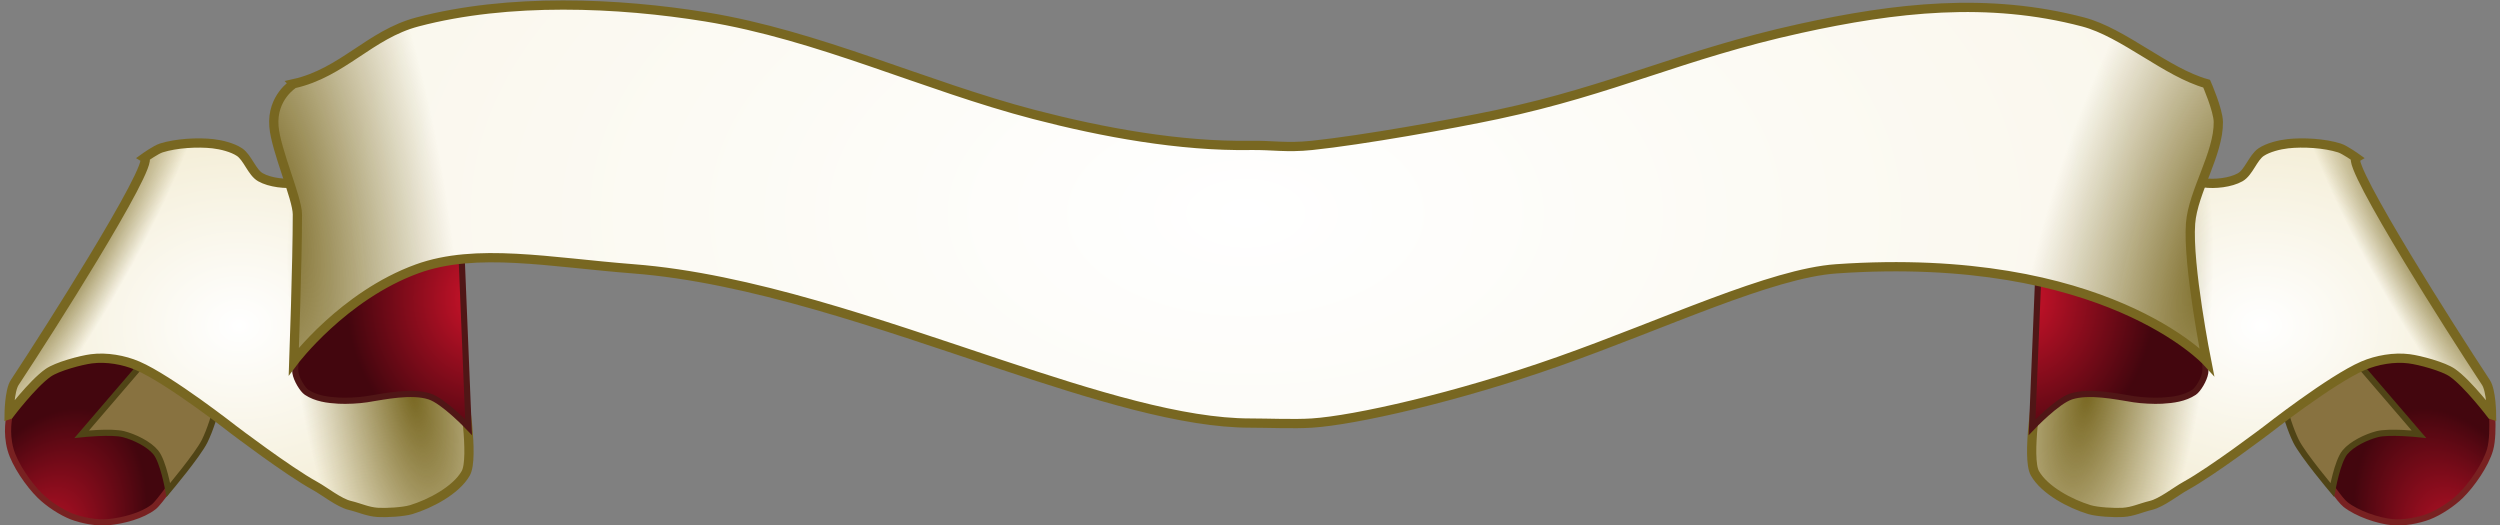
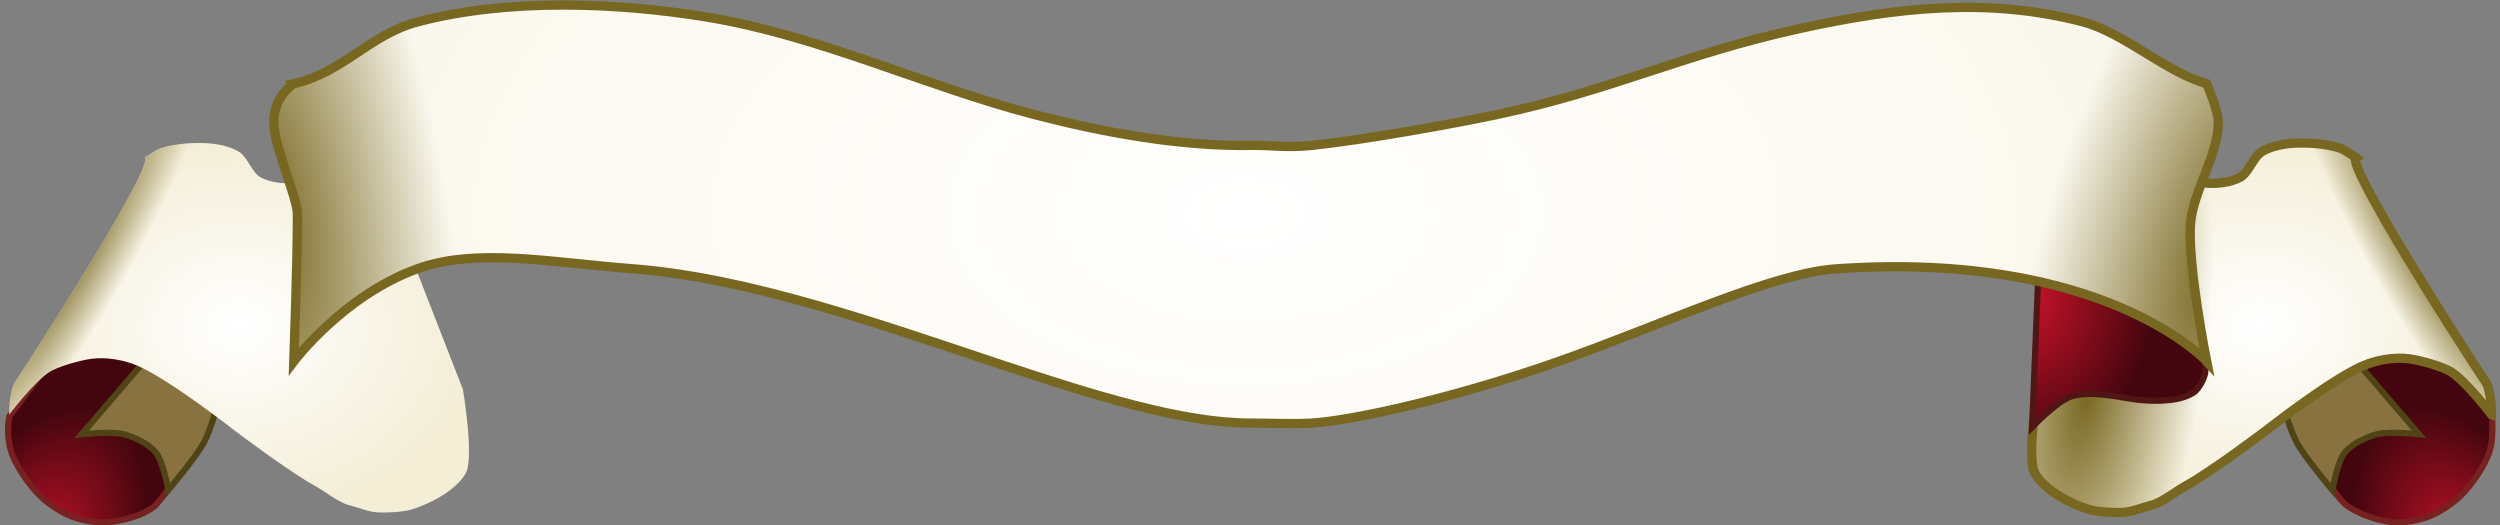
<svg xmlns="http://www.w3.org/2000/svg" xmlns:ns1="http://www.inkscape.org/namespaces/inkscape" xmlns:ns2="http://sodipodi.sourceforge.net/DTD/sodipodi-0.dtd" xmlns:xlink="http://www.w3.org/1999/xlink" width="225.778mm" height="47.452mm" viewBox="0 0 800 168.136" id="svg13896" version="1.1" ns1:version="0.91 r13725" ns2:docname="Banner47.svg">
  <rect x="0" y="0" width="800" height="168.136" fill="#808080" stroke="none" />
  <defs id="defs13898">
    <radialGradient cx="309.86" cy="63.847" gradientTransform="matrix(1.359,0,0,1.325,-111.31,-20.717)" gradientUnits="userSpaceOnUse" id="radialGradient5675" r="17.296" xlink:href="#linearGradient5983" />
    <linearGradient id="linearGradient5983">
      <stop offset="0" stop-color="#ffeb98" id="stop138" />
      <stop offset="1" stop-color="#eec41c" id="stop140" />
    </linearGradient>
    <linearGradient id="linearGradient34626">
      <stop offset="0" stop-color="#fff" id="stop133" />
      <stop offset="1" stop-color="#cec6a7" id="stop135" />
    </linearGradient>
    <radialGradient cx="202.4" cy="121.02" gradientTransform="matrix(1,0,0,0.902,0,12.053)" gradientUnits="userSpaceOnUse" id="radialGradient5697" r="6.183">
      <stop offset="0" stop-color="#f26778" id="stop210" />
      <stop offset="1" stop-color="#aa0f23" id="stop212" />
    </radialGradient>
    <radialGradient cx="265" cy="25" gradientTransform="matrix(2.122,-0.033,0.033,2.128,-263.35,-19.495)" gradientUnits="userSpaceOnUse" id="radialGradient5699" r="15.5" xlink:href="#linearGradient5983" />
    <radialGradient cx="845.15" cy="248.49" gradientTransform="matrix(1.594,2.406e-7,-1.7652e-7,1.227,-503.38,-54.917)" gradientUnits="userSpaceOnUse" id="radialGradient5703" r="89.322" xlink:href="#linearGradient6671" />
    <linearGradient id="linearGradient6671">
      <stop offset="0" stop-color="#cf0000" id="stop128" />
      <stop offset="1" stop-color="#6b0000" stop-opacity=".978" id="stop130" />
    </linearGradient>
    <radialGradient cx="240.38" cy="88.08" gradientTransform="matrix(3.606,-0.049,0.024,1.997,-84.463,22.981)" gradientUnits="userSpaceOnUse" id="radialGradient5705" r="51.229" xlink:href="#linearGradient33904" />
    <linearGradient id="linearGradient33904">
      <stop offset="0" stop-color="#ffd759" id="stop143" />
      <stop offset="1" stop-color="#c79f17" id="stop145" />
    </linearGradient>
    <radialGradient cx="230.36" cy="102.53" gradientTransform="matrix(-4.302,-0.128,-0.053,1.922,1920.3,36.922)" gradientUnits="userSpaceOnUse" id="radialGradient5725" r="51.229" xlink:href="#linearGradient33904" />
    <radialGradient cx="311.97" cy="95.069" gradientTransform="matrix(0.676,2.6658e-7,0,4.037,100.98,-288.69)" gradientUnits="userSpaceOnUse" id="radialGradient5745" r="14.458" xlink:href="#linearGradient33932" />
    <linearGradient id="linearGradient33932">
      <stop offset="0" stop-color="#fff3c8" id="stop148" />
      <stop offset="1" stop-color="#f0c61c" id="stop150" />
    </linearGradient>
    <radialGradient cx="311.97" cy="95.069" gradientTransform="matrix(1.217,1.3387e-7,0,4.671,-67.617,-349.05)" gradientUnits="userSpaceOnUse" id="radialGradient5747" r="14.458" xlink:href="#linearGradient33932" />
    <radialGradient cx="315.28" cy="153.11" gradientTransform="matrix(0.977,-0.212,0.157,0.722,-78.499,103.68)" gradientUnits="userSpaceOnUse" id="radialGradient5761" r="11.5" xlink:href="#linearGradient33932" />
    <radialGradient cx="315.06" cy="153.05" gradientTransform="matrix(-0.977,-0.212,-0.157,0.722,679.02,103.61)" gradientUnits="userSpaceOnUse" id="radialGradient5763" r="11.5" xlink:href="#linearGradient33932" />
    <radialGradient cx="310" cy="130" gradientTransform="matrix(0.882,-8.7034e-7,7.9352e-7,0.804,38.834,25.031)" gradientUnits="userSpaceOnUse" id="radialGradient5765" r="15.5" xlink:href="#linearGradient5983" />
    <radialGradient cx="310" cy="130" gradientTransform="matrix(-8.482e-7,-0.817,0.785,-7.9721e-7,196.83,397.49)" gradientUnits="userSpaceOnUse" id="radialGradient5767" r="15.5" xlink:href="#linearGradient5983" />
    <radialGradient cx="326.58" cy="144.18" gradientTransform="matrix(1,0,0,1.425,-0.742,-60.917)" gradientUnits="userSpaceOnUse" id="radialGradient5769" r="10.504" xlink:href="#linearGradient5983" />
    <radialGradient cx="310" cy="130" gradientTransform="matrix(0.922,0.386,-0.378,0.903,170.17,-87.888)" gradientUnits="userSpaceOnUse" id="radialGradient5775" r="15.5" xlink:href="#linearGradient33932" />
    <radialGradient cx="310" cy="130" gradientTransform="matrix(9.2585e-7,-0.965,0.941,9.3299e-7,175.48,443.37)" gradientUnits="userSpaceOnUse" id="radialGradient5777" r="15.5" xlink:href="#linearGradient33932" />
    <radialGradient cx="865.36" cy="100.32" gradientTransform="matrix(2.016,0.025,-0.003,0.285,-1442.6,69.965)" gradientUnits="userSpaceOnUse" id="radialGradient5779" r="87.306" xlink:href="#linearGradient33932" />
    <radialGradient cx="312.95" cy="157.19" gradientTransform="matrix(-1.249,-0.271,-0.356,1.639,784.83,-35.282)" gradientUnits="userSpaceOnUse" id="radialGradient5785" r="8.554" xlink:href="#linearGradient33932" />
    <radialGradient cx="296.21" cy="157.19" gradientTransform="matrix(-1.249,-0.271,-0.356,1.639,784.83,-35.282)" gradientUnits="userSpaceOnUse" id="radialGradient5787" r="8.554" xlink:href="#linearGradient33932" />
    <radialGradient cx="304.72" cy="149.05" gradientTransform="matrix(-1.249,-0.271,-0.706,3.255,836.71,-274.43)" gradientUnits="userSpaceOnUse" id="radialGradient5789" r="5.721" xlink:href="#linearGradient5983" />
    <radialGradient cx="314.99" cy="155" gradientTransform="matrix(1.55,0,0,1.023,-1436.5,-96.357)" gradientUnits="userSpaceOnUse" id="radialGradient5791" r="4.525" xlink:href="#linearGradient33932" />
    <radialGradient cx="315.02" cy="155.02" gradientTransform="matrix(1.417,0,0,0.44,-1394.9,-5.986)" gradientUnits="userSpaceOnUse" id="radialGradient5794" r="5.455" xlink:href="#linearGradient33932" />
    <radialGradient cx="312.95" cy="157.19" gradientTransform="matrix(1.249,-0.271,0.356,1.639,-184.83,-35.282)" gradientUnits="userSpaceOnUse" id="radialGradient5796" r="8.554" xlink:href="#linearGradient33932" />
    <radialGradient cx="296.21" cy="157.19" gradientTransform="matrix(1.249,-0.271,0.356,1.639,-184.83,-35.282)" gradientUnits="userSpaceOnUse" id="radialGradient5798" r="8.554" xlink:href="#linearGradient33932" />
    <radialGradient cx="304.72" cy="149.05" gradientTransform="matrix(1.249,-0.271,0.706,3.255,-236.71,-274.43)" gradientUnits="userSpaceOnUse" id="radialGradient5800" r="5.721" xlink:href="#linearGradient5983" />
    <radialGradient cx="314.99" cy="155" gradientTransform="matrix(1.55,0,0,1.023,-272.02,37.182)" gradientUnits="userSpaceOnUse" id="radialGradient5802" r="4.525" xlink:href="#linearGradient33932" />
    <radialGradient cx="315.02" cy="155.02" gradientTransform="matrix(1.417,0,0,0.44,-230.42,127.55)" gradientUnits="userSpaceOnUse" id="radialGradient5806" r="5.455" xlink:href="#linearGradient33932" />
    <radialGradient cx="865.26" cy="315.04" gradientTransform="matrix(1,0,0,0.447,-566.23,42.233)" gradientUnits="userSpaceOnUse" id="radialGradient5808" r="87.306" xlink:href="#linearGradient33932" />
    <radialGradient cx="311.98" cy="191.12" gradientTransform="matrix(1.174,0,0,1.664,-54.22,-126.95)" gradientUnits="userSpaceOnUse" id="radialGradient5810" r="80.071" xlink:href="#linearGradient33904" />
    <radialGradient cx="313.52" cy="212.23" gradientTransform="matrix(0.805,1.2859e-7,-1.8406e-7,1.153,61.018,-32.421)" gradientUnits="userSpaceOnUse" id="radialGradient5812" r="78">
      <stop offset="0" stop-color="#f8f4e5" id="stop205" />
      <stop offset="1" stop-color="#e6e0cb" id="stop207" />
    </radialGradient>
    <radialGradient cx="312.01" cy="128.53" gradientTransform="matrix(2.123,-0.008,5.1e-4,0.136,-350.47,178.42)" gradientUnits="userSpaceOnUse" id="radialGradient5814" r="74.983" xlink:href="#linearGradient33932" />
    <radialGradient cx="311.86" cy="93.619" gradientTransform="matrix(1.161,0,0,0.137,-50.077,156.09)" gradientUnits="userSpaceOnUse" id="radialGradient5817" r="82.446" xlink:href="#linearGradient33932" />
    <radialGradient cx="312.2" cy="184.25" gradientTransform="matrix(1,-4.5681e-7,0,0.333,-1.3e-4,122.87)" gradientUnits="userSpaceOnUse" id="radialGradient5819" r="6.016">
      <stop offset="0" stop-color="#afc6e9" id="stop200" />
      <stop offset="1" stop-color="#afc6e9" stop-opacity="0" id="stop202" />
    </radialGradient>
    <linearGradient id="linearGradient14631">
      <stop offset="0" stop-color="#fff" id="stop98" />
      <stop offset="1" stop-color="#fff" stop-opacity="0" id="stop100" />
    </linearGradient>
    <radialGradient cx="287.86" cy="215.11" gradientTransform="matrix(1,0,0,0.283,0,154.28)" gradientUnits="userSpaceOnUse" id="radialGradient5823" r="5.359" xlink:href="#linearGradient14631" />
    <radialGradient cx="241.17" cy="198.5" gradientTransform="matrix(1,0,0,0.563,0,86.809)" gradientUnits="userSpaceOnUse" id="radialGradient5827" r="5.609" xlink:href="#linearGradient14631" />
    <radialGradient cx="251.48" cy="190.41" gradientUnits="userSpaceOnUse" id="radialGradient5867" r="2.379" xlink:href="#linearGradient34626" />
    <radialGradient cx="202.4" cy="121.02" gradientTransform="matrix(1,0,0,0.902,0,12.053)" gradientUnits="userSpaceOnUse" id="radialGradient5869" r="6.183" xlink:href="#linearGradient34626" />
    <radialGradient cx="298.81" cy="58.941" gradientUnits="userSpaceOnUse" id="radialGradient5871" r="1.483">
      <stop offset="0" stop-color="#fff" id="stop195" />
      <stop offset="1" stop-color="#fff" stop-opacity="0" id="stop197" />
    </radialGradient>
    <radialGradient ns1:collect="always" xlink:href="#linearGradient11905" id="radialGradient7879" gradientUnits="userSpaceOnUse" gradientTransform="matrix(0.495,0.228,-0.39,0.848,290.163,-473.194)" cx="119.18" cy="606.95" r="15.858" />
    <linearGradient id="linearGradient11905">
      <stop offset="0" stop-color="#d0132b" id="stop53" />
      <stop offset="1" stop-color="#43060e" id="stop55" />
    </linearGradient>
    <radialGradient ns1:collect="always" xlink:href="#linearGradient6803" id="radialGradient7881" gradientUnits="userSpaceOnUse" gradientTransform="matrix(0.545,0,0,0.439,47.867,-206.441)" cx="151.79" cy="578.35" r="37.768" />
    <linearGradient id="linearGradient6803">
      <stop offset="0" stop-color="#fff" id="stop48" />
      <stop offset="1" stop-color="#f4eed7" id="stop50" />
    </linearGradient>
    <radialGradient ns1:collect="always" xlink:href="#linearGradient12217" id="radialGradient7883" gradientUnits="userSpaceOnUse" gradientTransform="matrix(0.117,0.067,-0.318,0.555,282.675,-280.474)" cx="113" cy="566.78" r="37.268" />
    <linearGradient id="linearGradient12217">
      <stop offset="0" stop-color="#786721" id="stop43" />
      <stop offset="1" stop-color="#786721" stop-opacity="0" id="stop45" />
    </linearGradient>
    <radialGradient ns1:collect="always" xlink:href="#linearGradient12217" id="radialGradient7885" gradientUnits="userSpaceOnUse" gradientTransform="matrix(0.26,-0.05,0.144,0.752,-28.464,-347.959)" cx="361.82" cy="557.61" r="37.268" />
    <radialGradient ns1:collect="always" xlink:href="#linearGradient11905" id="radialGradient7887" gradientUnits="userSpaceOnUse" gradientTransform="matrix(0.816,0,0,0.951,-3.007,-498.736)" cx="189.87" cy="571.78" r="14.554" />
    <radialGradient cx="119.18" cy="606.95" gradientTransform="matrix(-0.495,0.228,0.39,0.848,149.643,-473.194)" gradientUnits="userSpaceOnUse" id="radialGradient5641" r="15.858" xlink:href="#linearGradient11905" />
    <radialGradient cx="151.79" cy="578.35" gradientTransform="matrix(-0.545,0,0,0.439,391.938,-206.441)" gradientUnits="userSpaceOnUse" id="radialGradient5643" r="37.768" xlink:href="#linearGradient6803" />
    <radialGradient cx="113" cy="566.78" gradientTransform="matrix(-0.117,0.067,0.318,0.555,157.13,-280.474)" gradientUnits="userSpaceOnUse" id="radialGradient5645" r="37.268" xlink:href="#linearGradient12217" />
    <radialGradient cx="361.82" cy="557.61" gradientTransform="matrix(-0.26,-0.05,-0.144,0.752,468.269,-347.959)" gradientUnits="userSpaceOnUse" id="radialGradient5647" r="37.268" xlink:href="#linearGradient12217" />
    <radialGradient cx="189.87" cy="571.78" gradientTransform="matrix(-0.816,0,0,0.951,442.812,-498.736)" gradientUnits="userSpaceOnUse" id="radialGradient5649" r="14.554" xlink:href="#linearGradient11905" />
    <radialGradient cx="315" cy="561.17" gradientTransform="matrix(1.153,5.2739716e-8,-3.046107e-8,0.666,-143.693,-336.208)" gradientUnits="userSpaceOnUse" id="radialGradient5793" r="155.25" xlink:href="#linearGradient6803" />
    <radialGradient cx="-296.54" cy="558.66" gradientTransform="matrix(0.184,-0.03,0.085,0.519,162.98,262.12)" gradientUnits="userSpaceOnUse" id="radialGradient5805" r="155.25" xlink:href="#linearGradient12217" />
    <radialGradient cx="1361.3" cy="671.28" gradientTransform="matrix(0.179,0.053,-0.139,0.471,307.38,279.74)" gradientUnits="userSpaceOnUse" id="radialGradient5807" r="155.25" xlink:href="#linearGradient12217" />
  </defs>
  <ns2:namedview id="base" pagecolor="#ffffff" bordercolor="#666666" borderopacity="1.0" ns1:pageopacity="0.0" ns1:pageshadow="2" ns1:zoom="1.3799999" ns1:cx="400.00002" ns1:cy="84.067902" ns1:document-units="px" ns1:current-layer="layer1" showgrid="false" fit-margin-top="0" fit-margin-left="0" fit-margin-right="0" fit-margin-bottom="0" ns1:window-width="1600" ns1:window-height="837" ns1:window-x="-8" ns1:window-y="-8" ns1:window-maximized="1" />
  <g ns1:label="Layer 1" ns1:groupmode="layer" id="layer1" transform="translate(-769.962,184.848)">
    <g transform="matrix(3.623,0,0,3.623,373.359,-252.591)" id="g10314">
      <path d="m 121.871,40.029 -11.568,15.422 c 0,0 -0.335,1.422 0.097,2.955 0.376,1.334 1.602,3.099 2.59,4.07 0.725,0.712 1.888,1.487 2.837,1.85 0.909,0.348 2.238,0.589 3.207,0.493 1.293,-0.127 2.995,-0.557 4.017,-1.36 0.525,-0.412 2.14,-2.78 2.14,-2.78 l 1.86,-15.47 0,-4.07 -5.18,-1.11 z" id="path2723" style="fill:url(#radialGradient7879);fill-rule:evenodd;stroke:#782121;stroke-width:0.545" ns1:connector-curvature="0" />
      <path d="m 130.378,43.975 c 0,0 -0.861,9.689 -2.837,13.69 -0.604,1.223 -3.207,4.317 -3.207,4.317 0,0 -0.44,-2.517 -1.11,-3.33 -0.622,-0.755 -1.891,-1.355 -2.837,-1.603 -1.073,-0.282 -3.7,0 -3.7,0 l 12.704,-14.8 0.987,1.727 z" id="path2725" ns1:connector-curvature="0" style="fill:#887240;fill-rule:evenodd;stroke:#504416;stroke-width:0.545" />
      <path d="m 110.275,55.321 c 0,0 2.058,-2.725 3.453,-3.7 0.787,-0.55 2.871,-1.111 3.823,-1.233 1.318,-0.17 2.85,0.092 4.07,0.617 2.819,1.213 8.51,5.673 8.51,5.673 0,0 4.773,3.625 7.154,4.933 0.862,0.474 2.127,1.498 3.083,1.727 0.87,0.208 1.574,0.561 2.467,0.617 0.739,0.046 2.252,-0.032 2.96,-0.247 1.66,-0.503 3.956,-1.698 4.81,-3.207 0.767,-1.354 -0.247,-7.4 -0.247,-7.4 l -8.264,-21.214 c 0,0 -4.315,2.665 -6.414,2.96 -0.964,0.136 -2.359,-0.014 -3.207,-0.493 -0.755,-0.427 -1.13,-1.737 -1.85,-2.22 -0.612,-0.411 -1.611,-0.657 -2.343,-0.74 -1.365,-0.154 -3.253,-0.042 -4.563,0.37 -0.49,0.154 -1.48,0.863 -1.48,0.863 0.472,0.27 -1.789,4.339 -4.565,8.927 -2.395,3.959 -5.172,8.304 -6.906,10.931 -0.476,0.721 -0.493,2.837 -0.493,2.837 z" id="path2727" style="fill:url(#radialGradient7881);fill-rule:evenodd" ns1:connector-curvature="0" />
      <path d="m 110.275,55.321 c 0,0 2.058,-2.725 3.453,-3.7 0.787,-0.55 2.871,-1.111 3.823,-1.233 1.318,-0.17 2.85,0.092 4.07,0.617 2.819,1.213 8.51,5.673 8.51,5.673 0,0 4.773,3.625 7.154,4.933 0.862,0.474 2.127,1.498 3.083,1.727 0.87,0.208 1.574,0.561 2.467,0.617 0.739,0.046 2.252,-0.032 2.96,-0.247 1.66,-0.503 3.956,-1.698 4.81,-3.207 0.767,-1.354 -0.247,-7.4 -0.247,-7.4 l -8.264,-21.214 c 0,0 -4.315,2.665 -6.414,2.96 -0.964,0.136 -2.359,-0.014 -3.207,-0.493 -0.755,-0.427 -1.13,-1.737 -1.85,-2.22 -0.612,-0.411 -1.611,-0.657 -2.343,-0.74 -1.365,-0.154 -3.253,-0.042 -4.563,0.37 -0.49,0.154 -1.48,0.863 -1.48,0.863 0.472,0.27 -1.789,4.339 -4.565,8.927 -2.395,3.959 -5.172,8.304 -6.906,10.931 -0.476,0.721 -0.493,2.837 -0.493,2.837 z" id="path2731" style="fill:url(#radialGradient7883);fill-rule:evenodd" ns1:connector-curvature="0" />
-       <path d="m 110.275,55.321 c 0,0 2.058,-2.725 3.453,-3.7 0.787,-0.55 2.871,-1.111 3.823,-1.233 1.318,-0.17 2.85,0.092 4.07,0.617 2.819,1.213 8.51,5.673 8.51,5.673 0,0 4.773,3.625 7.154,4.933 0.862,0.474 2.127,1.498 3.083,1.727 0.87,0.208 1.574,0.561 2.467,0.617 0.739,0.046 2.252,-0.032 2.96,-0.247 1.66,-0.503 3.956,-1.698 4.81,-3.207 0.767,-1.354 -0.247,-7.4 -0.247,-7.4 l -8.264,-21.214 c 0,0 -4.315,2.665 -6.414,2.96 -0.964,0.136 -2.359,-0.014 -3.207,-0.493 -0.755,-0.427 -1.13,-1.737 -1.85,-2.22 -0.612,-0.411 -1.611,-0.657 -2.343,-0.74 -1.365,-0.154 -3.253,-0.042 -4.563,0.37 -0.49,0.154 -1.48,0.863 -1.48,0.863 0.472,0.27 -1.789,4.339 -4.565,8.927 -2.395,3.959 -5.172,8.304 -6.906,10.931 -0.476,0.721 -0.493,2.837 -0.493,2.837 z" id="path2733" style="fill:url(#radialGradient7885);fill-rule:evenodd;stroke:#786721;stroke-width:0.817" ns1:connector-curvature="0" />
-       <path d="m 149.745,29.294 1.11,27.134 c 0,0 -2.199,-2.31 -3.453,-2.713 -1.587,-0.51 -3.904,-0.015 -5.55,0.247 -0.683,0.109 -1.777,0.161 -2.467,0.123 -0.995,-0.055 -2.005,-0.192 -2.837,-0.74 -0.349,-0.23 -0.902,-1.136 -0.987,-1.727 -0.227,-1.581 1.233,-5.18 1.233,-5.18 l 8.634,-16.527 4.317,-0.617 z" id="path2735" style="fill:url(#radialGradient7887);fill-rule:evenodd;stroke:#501616;stroke-width:0.545" ns1:connector-curvature="0" />
      <path d="m 317.934,40.029 11.527,13.621 c 0,0 0.375,3.223 -0.057,4.756 -0.376,1.334 -1.602,3.099 -2.59,4.07 -0.725,0.712 -1.888,1.487 -2.837,1.85 -0.909,0.348 -2.238,0.589 -3.207,0.493 -1.293,-0.127 -3.115,-0.758 -4.137,-1.56 -0.525,-0.412 -1.66,-2.14 -1.66,-2.14 l -2.22,-15.91 0,-4.07 5.18,-1.11 z" id="path2739" style="fill:url(#radialGradient5641);fill-rule:evenodd;stroke:#782121;stroke-width:0.545" ns1:connector-curvature="0" />
      <path d="m 309.427,43.975 c 0,0 0.861,9.689 2.837,13.69 0.604,1.223 3.207,4.317 3.207,4.317 0,0 0.44,-2.517 1.11,-3.33 0.622,-0.755 1.891,-1.355 2.837,-1.603 1.073,-0.282 3.7,0 3.7,0 l -12.704,-14.8 -0.987,1.727 z" id="path2741" ns1:connector-curvature="0" style="fill:#887240;fill-rule:evenodd;stroke:#504416;stroke-width:0.545" />
      <path d="m 329.531,55.321 c 0,0 -2.058,-2.725 -3.453,-3.7 -0.787,-0.55 -2.871,-1.111 -3.823,-1.233 -1.318,-0.17 -2.85,0.092 -4.07,0.617 -2.819,1.213 -8.51,5.673 -8.51,5.673 0,0 -4.773,3.625 -7.154,4.933 -0.862,0.474 -2.127,1.498 -3.083,1.727 -0.87,0.208 -1.574,0.561 -2.467,0.617 -0.739,0.046 -2.252,-0.032 -2.96,-0.247 -1.66,-0.503 -3.956,-1.698 -4.81,-3.207 -0.767,-1.354 0.247,-7.4 0.247,-7.4 l 8.264,-21.214 c 0,0 4.315,2.665 6.414,2.96 0.964,0.136 2.359,-0.014 3.207,-0.493 0.755,-0.427 1.13,-1.737 1.85,-2.22 0.612,-0.411 1.611,-0.657 2.343,-0.74 1.365,-0.154 3.253,-0.042 4.563,0.37 0.49,0.154 1.48,0.863 1.48,0.863 -0.472,0.27 1.789,4.339 4.565,8.927 2.395,3.959 5.172,8.304 6.906,10.931 0.476,0.721 0.493,2.837 0.493,2.837 z" id="path2743" style="fill:url(#radialGradient5643);fill-rule:evenodd" ns1:connector-curvature="0" />
      <path d="m 329.531,55.321 c 0,0 -2.058,-2.725 -3.453,-3.7 -0.787,-0.55 -2.871,-1.111 -3.823,-1.233 -1.318,-0.17 -2.85,0.092 -4.07,0.617 -2.819,1.213 -8.51,5.673 -8.51,5.673 0,0 -4.773,3.625 -7.154,4.933 -0.862,0.474 -2.127,1.498 -3.083,1.727 -0.87,0.208 -1.574,0.561 -2.467,0.617 -0.739,0.046 -2.252,-0.032 -2.96,-0.247 -1.66,-0.503 -3.956,-1.698 -4.81,-3.207 -0.767,-1.354 0.247,-7.4 0.247,-7.4 l 8.264,-21.214 c 0,0 4.315,2.665 6.414,2.96 0.964,0.136 2.359,-0.014 3.207,-0.493 0.755,-0.427 1.13,-1.737 1.85,-2.22 0.612,-0.411 1.611,-0.657 2.343,-0.74 1.365,-0.154 3.253,-0.042 4.563,0.37 0.49,0.154 1.48,0.863 1.48,0.863 -0.472,0.27 1.789,4.339 4.565,8.927 2.395,3.959 5.172,8.304 6.906,10.931 0.476,0.721 0.493,2.837 0.493,2.837 z" id="path2747" style="fill:url(#radialGradient5645);fill-rule:evenodd" ns1:connector-curvature="0" />
      <path d="m 329.531,55.321 c 0,0 -2.058,-2.725 -3.453,-3.7 -0.787,-0.55 -2.871,-1.111 -3.823,-1.233 -1.318,-0.17 -2.85,0.092 -4.07,0.617 -2.819,1.213 -8.51,5.673 -8.51,5.673 0,0 -4.773,3.625 -7.154,4.933 -0.862,0.474 -2.127,1.498 -3.083,1.727 -0.87,0.208 -1.574,0.561 -2.467,0.617 -0.739,0.046 -2.252,-0.032 -2.96,-0.247 -1.66,-0.503 -3.956,-1.698 -4.81,-3.207 -0.767,-1.354 0.247,-7.4 0.247,-7.4 l 8.264,-21.214 c 0,0 4.315,2.665 6.414,2.96 0.964,0.136 2.359,-0.014 3.207,-0.493 0.755,-0.427 1.13,-1.737 1.85,-2.22 0.612,-0.411 1.611,-0.657 2.343,-0.74 1.365,-0.154 3.253,-0.042 4.563,0.37 0.49,0.154 1.48,0.863 1.48,0.863 -0.472,0.27 1.789,4.339 4.565,8.927 2.395,3.959 5.172,8.304 6.906,10.931 0.476,0.721 0.493,2.837 0.493,2.837 z" id="path2749" style="fill:url(#radialGradient5647);fill-rule:evenodd;stroke:#786721;stroke-width:0.817" ns1:connector-curvature="0" />
      <path d="m 290.06,29.294 -1.11,27.134 c 0,0 2.199,-2.31 3.453,-2.713 1.587,-0.51 3.904,-0.015 5.55,0.247 0.683,0.109 1.777,0.161 2.467,0.123 0.995,-0.055 2.005,-0.192 2.837,-0.74 0.349,-0.23 0.902,-1.136 0.987,-1.727 0.227,-1.581 -1.233,-5.18 -1.233,-5.18 l -8.634,-16.527 -4.317,-0.617 z" id="path2751" style="fill:url(#radialGradient5649);fill-rule:evenodd;stroke:#501616;stroke-width:0.545" ns1:connector-curvature="0" />
      <path ns1:connector-curvature="0" style="fill:url(#radialGradient5793);fill-rule:evenodd" id="path2753" d="m 135.13,26.059 c 4.314,-0.965 6.721,-4.344 10.899,-5.449 8.083,-2.138 17.768,-1.706 25.48,-0.452 9.979,1.623 19.312,6.099 29.015,8.626 6.076,1.583 12.866,2.821 19.073,2.725 1.984,-0.031 3.169,0.237 5.449,0 4.424,-0.46 12.441,-1.896 16.349,-2.725 10.367,-2.199 16.254,-5.291 26.765,-7.601 8.403,-1.846 16.601,-2.79 25.006,-0.573 3.562,0.939 7.347,4.458 10.899,5.449 0,0 1.016,2.319 1.031,3.379 0.04,2.785 -2.241,6.178 -2.452,8.955 -0.278,3.671 1.42,12.189 1.42,12.189 0,0 -8.972,-9.809 -32.697,-8.174 -5.761,0.397 -15.182,4.876 -24.523,8.174 -9.034,3.19 -18.024,5.206 -21.798,5.449 -1.59,0.103 -3.856,0 -5.449,0 -5.958,0 -13.744,-2.417 -22.182,-5.225 -10.514,-3.499 -22.041,-7.604 -32.313,-8.399 -7.358,-0.569 -13.871,-1.89 -19.073,0 -6.546,2.378 -10.899,8.174 -10.899,8.174 0,0 0.316,-8.801 0.316,-12.979 0,-1.43 -1.896,-5.644 -2.071,-7.763 -0.215,-2.593 1.756,-3.781 1.756,-3.781 z" />
      <g id="g2755" transform="matrix(0.545,0,0,0.545,56.024,-322.622)">
        <path ns1:connector-curvature="0" style="fill:url(#radialGradient5805);fill-rule:evenodd" id="path2757" transform="translate(-14.321,99.845)" d="m 160,540 c 7.916,-1.771 12.333,-7.972 20,-10 14.833,-3.924 32.605,-3.131 46.756,-0.829 18.31,2.98 35.43,11.19 53.24,15.83 11.15,2.904 23.609,5.177 35,5 3.64,-0.057 5.816,0.435 10,0 8.119,-0.844 22.83,-3.479 30,-5 19.024,-4.035 29.826,-9.71 49.114,-13.948 15.42,-3.39 30.47,-5.12 45.89,-1.05 6.536,1.724 13.482,8.181 20,10 0,0 1.864,4.255 1.892,6.2 0.074,5.11 -4.113,11.336 -4.499,16.432 -0.51,6.74 2.61,22.37 2.61,22.37 0,0 -16.463,-18 -60,-15 -10.572,0.728 -27.859,8.947 -45,15 -16.577,5.854 -33.074,9.553 -40,10 -2.919,0.188 -7.075,0 -10,0 -10.934,0 -25.221,-4.435 -40.705,-9.588 -19.3,-6.42 -40.45,-13.95 -59.3,-15.41 -13.502,-1.044 -25.453,-3.469 -35,0 -12.013,4.365 -20,15 -20,15 0,0 0.579,-16.15 0.579,-23.816 0,-2.624 -3.478,-10.356 -3.801,-14.245 -0.4,-4.76 3.22,-6.94 3.22,-6.94 z" />
        <path ns1:connector-curvature="0" style="fill:url(#radialGradient5807);fill-rule:evenodd;stroke:#786721;stroke-width:1.5" id="path2759" d="m 145.68,639.84 c 7.916,-1.771 12.333,-7.972 20,-10 14.833,-3.924 32.605,-3.131 46.756,-0.829 18.312,2.979 35.438,11.192 53.244,15.829 11.15,2.904 23.609,5.177 35,5 3.64,-0.057 5.816,0.435 10,0 8.119,-0.844 22.83,-3.479 30,-5 19.024,-4.035 29.826,-9.71 49.114,-13.948 15.42,-3.388 30.463,-5.119 45.886,-1.052 6.536,1.724 13.482,8.181 20,10 0,0 1.864,4.255 1.892,6.2 0.074,5.11 -4.113,11.336 -4.499,16.432 -0.51,6.737 2.606,22.368 2.606,22.368 0,0 -16.463,-18 -60,-15 -10.572,0.728 -27.859,8.947 -45,15 -16.577,5.854 -33.074,9.553 -40,10 -2.919,0.188 -7.075,0 -10,0 -10.934,0 -25.221,-4.435 -40.705,-9.588 -19.293,-6.42 -40.446,-13.954 -59.295,-15.412 -13.502,-1.044 -25.453,-3.469 -35,0 -12.013,4.365 -20,15 -20,15 0,0 0.579,-16.15 0.579,-23.816 0,-2.624 -3.478,-10.356 -3.801,-14.245 -0.394,-4.757 3.222,-6.938 3.222,-6.938 z" />
      </g>
    </g>
  </g>
</svg>